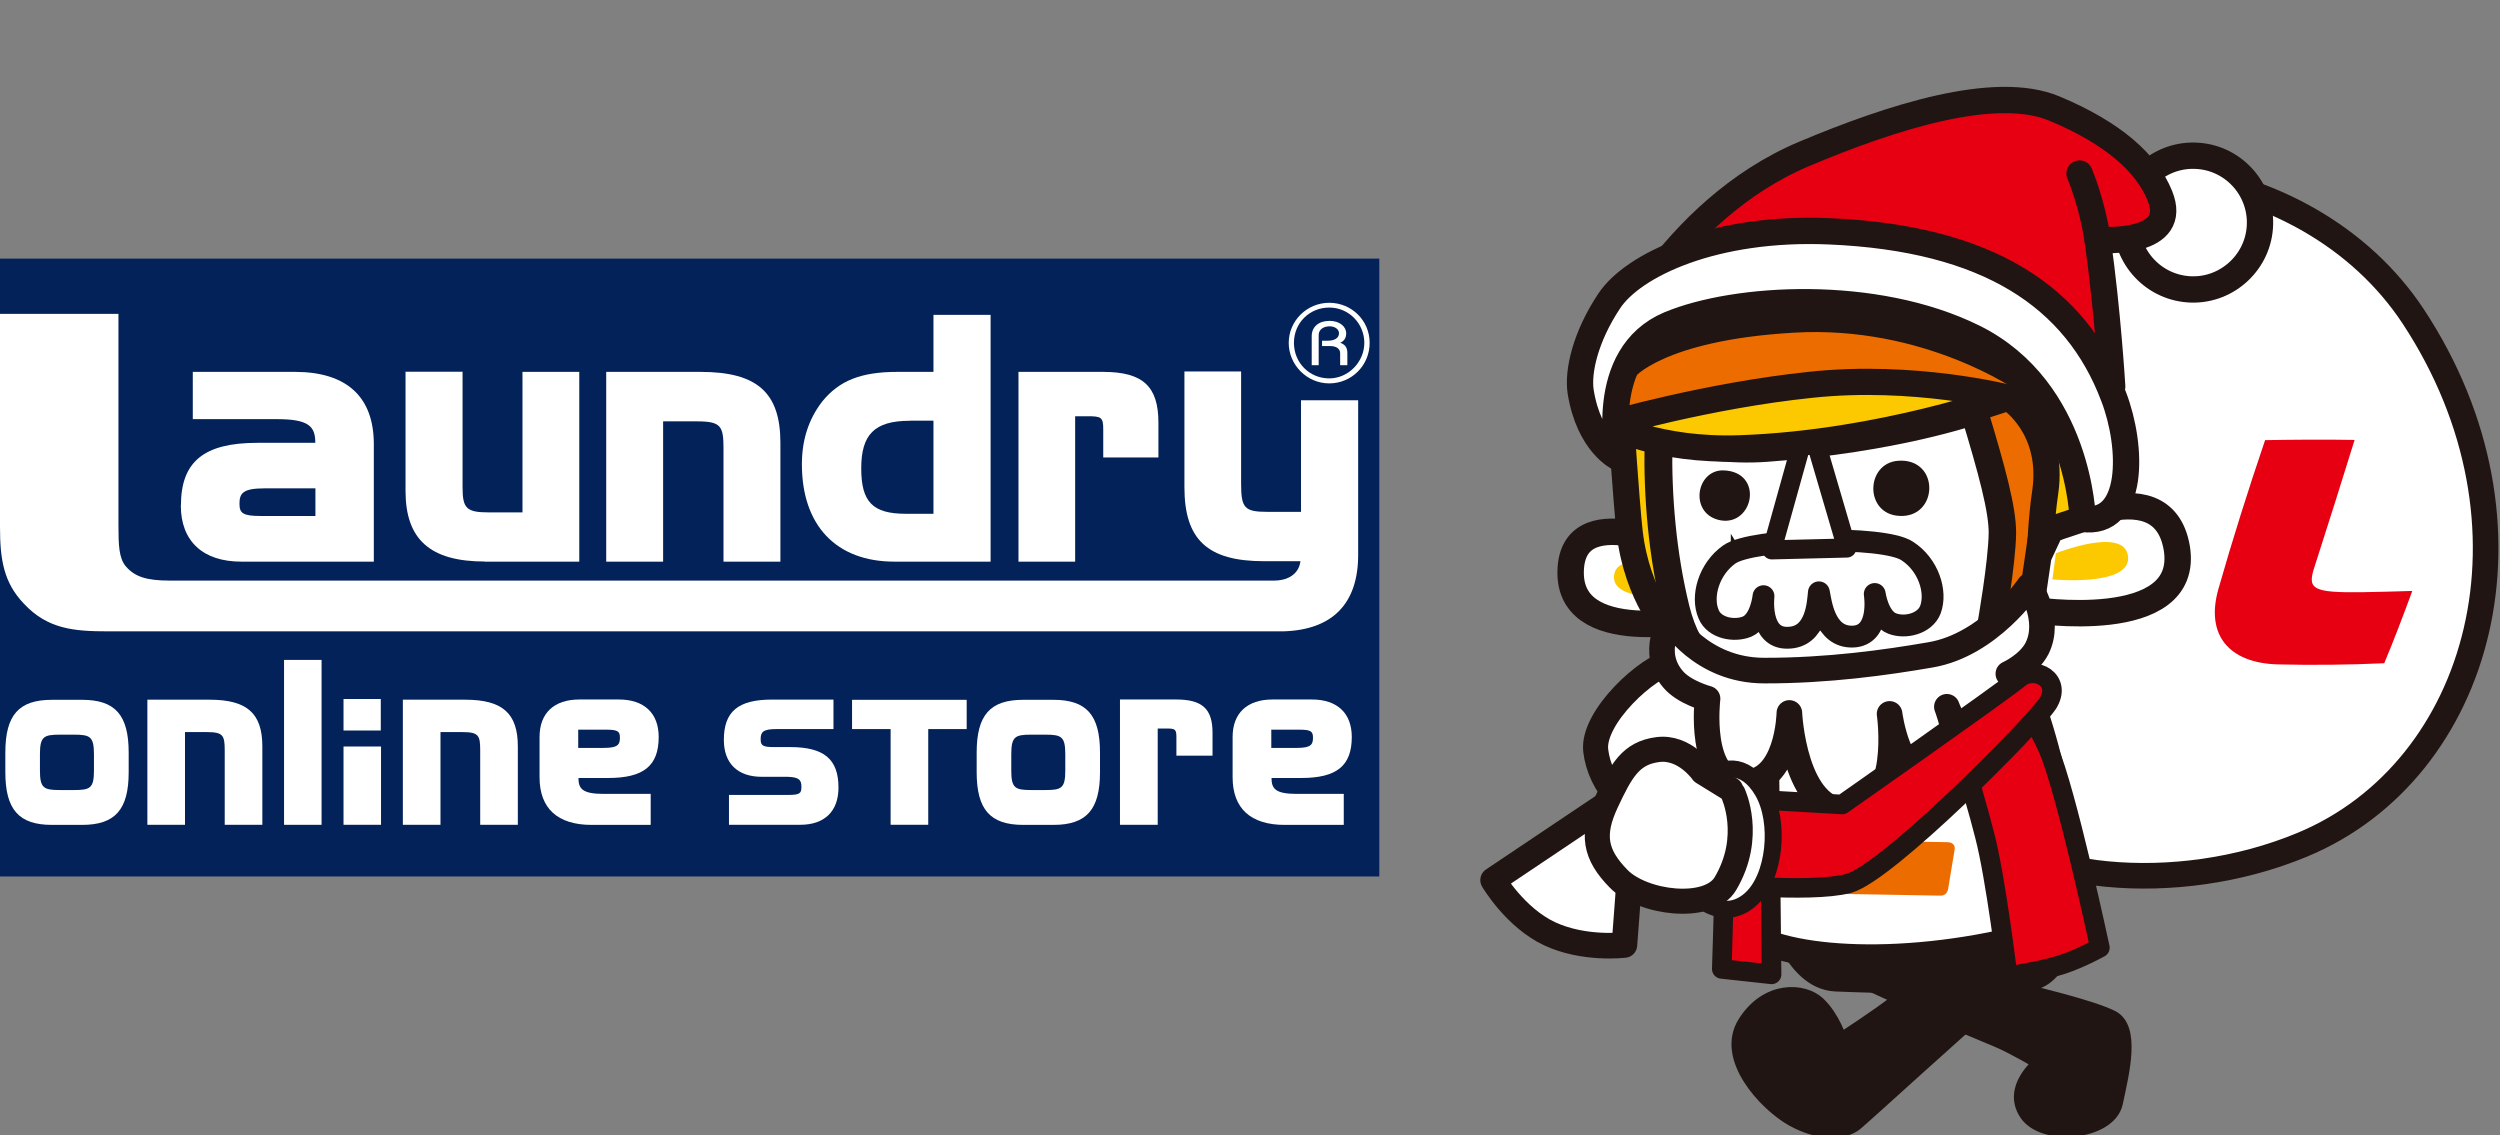
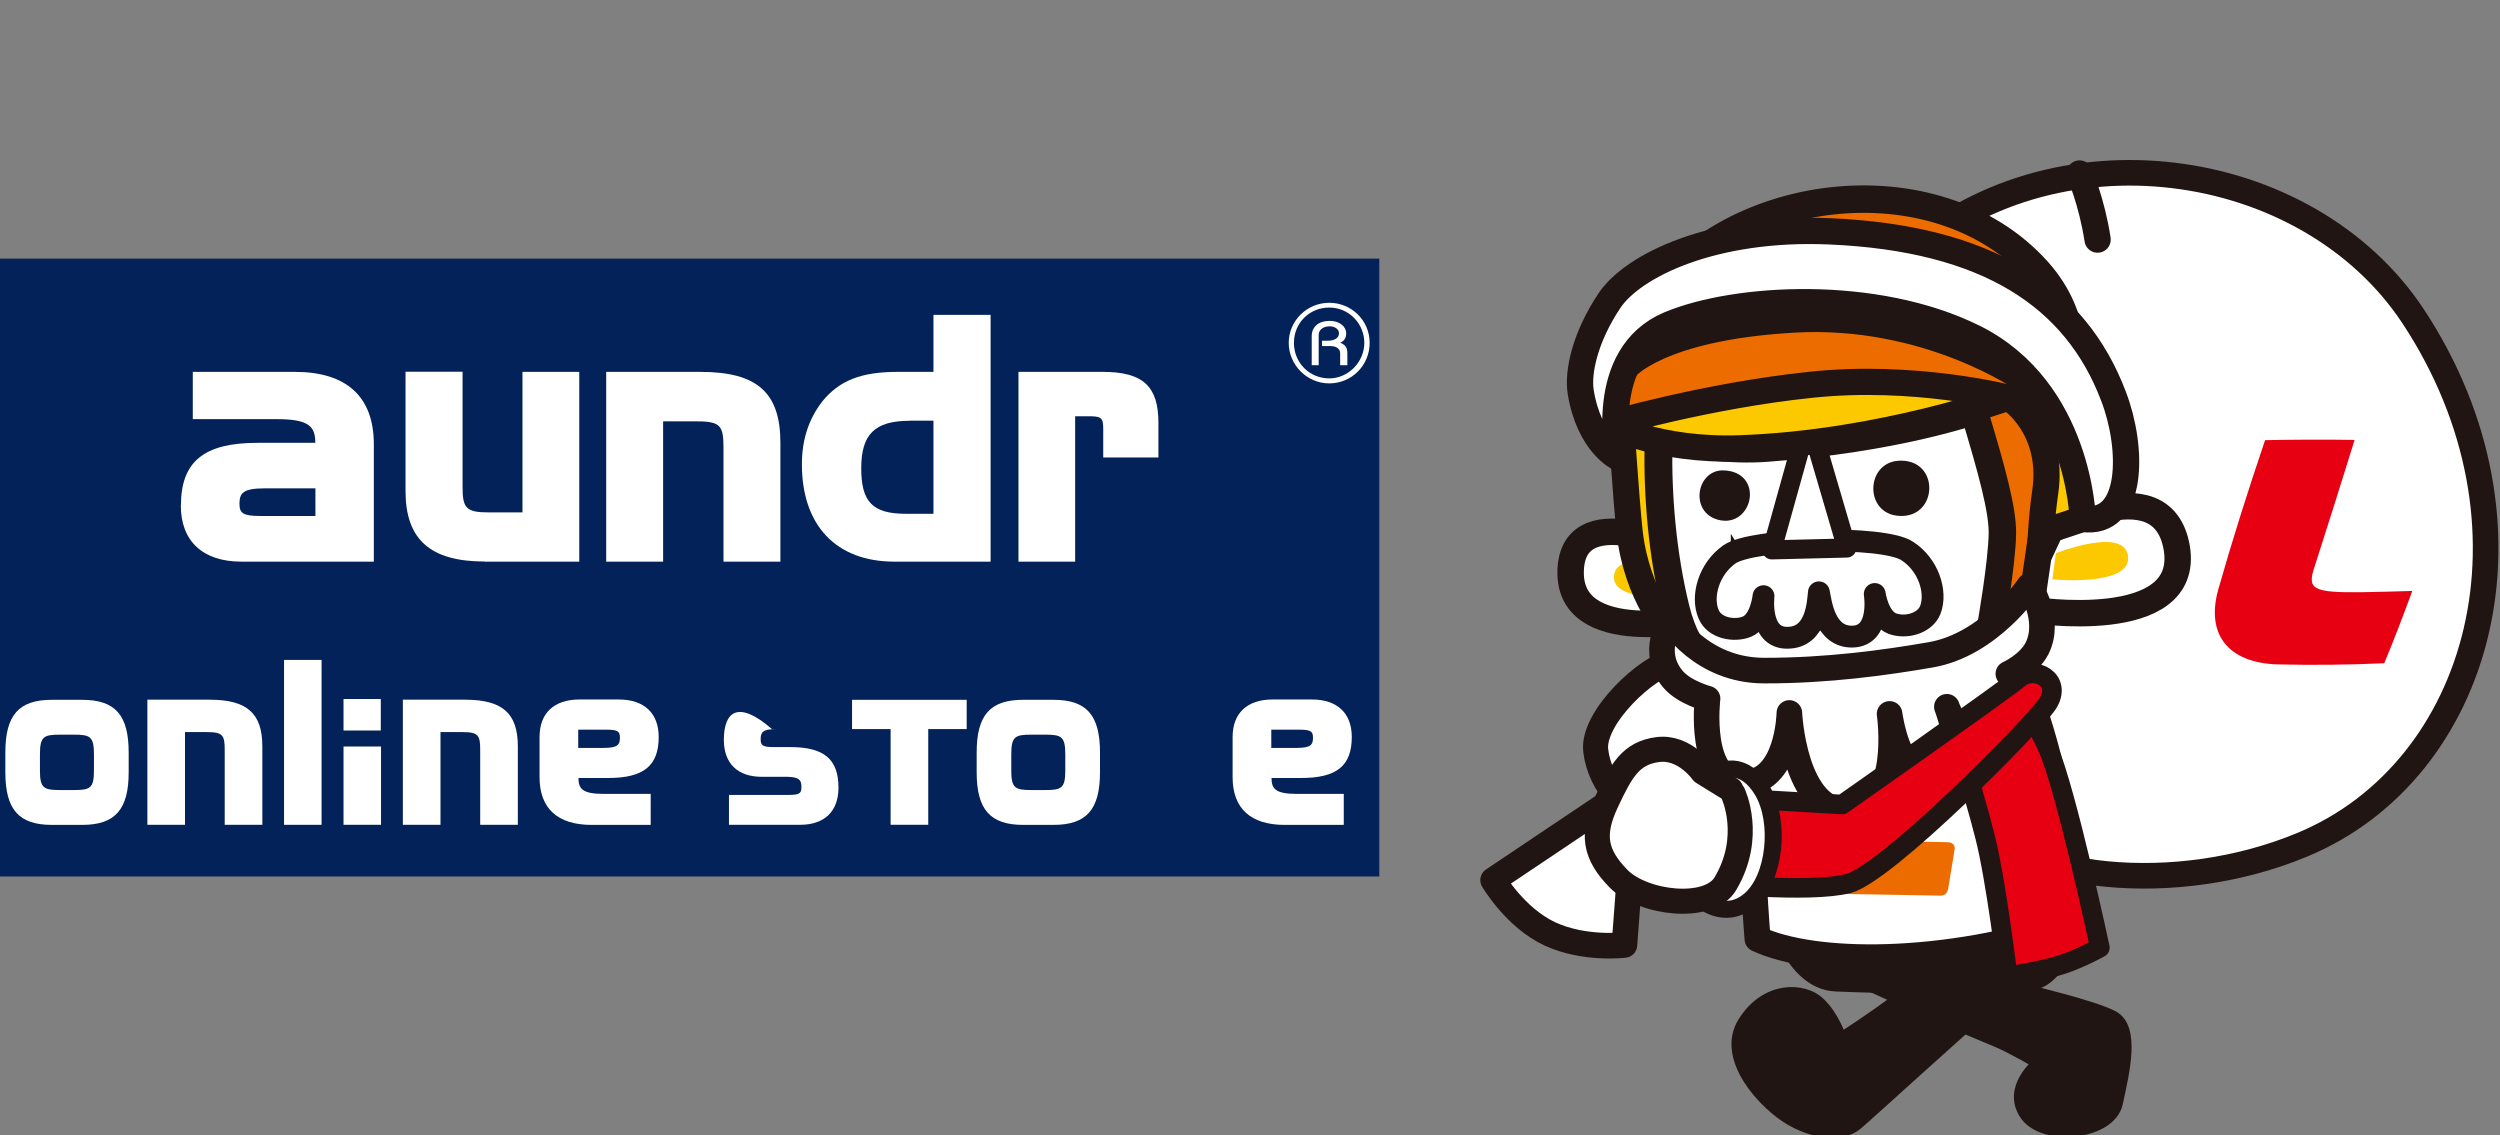
<svg xmlns="http://www.w3.org/2000/svg" width="174" height="79" viewBox="0 0 174 79" fill="none">
  <rect x="0" y="0" width="174" height="79" fill="#808080" stroke="none" />
  <g clip-path="url(#clip0_290_45)">
    <path d="M142.599 65.519C142.599 65.519 139.154 69.482 138.009 70.387C136.867 71.294 130.062 77.523 129.206 78.242C128.354 78.958 126.526 78.979 124.696 77.94C122.868 76.902 119.795 73.664 121.382 71.151C122.969 68.641 125.545 68.821 126.587 69.799C127.629 70.767 128.11 72.324 128.11 72.324C128.11 72.324 130.684 70.664 131.957 69.656C133.23 68.648 134.171 68.017 134.171 68.017C134.171 68.017 136.745 67.417 138.42 67.076C140.092 66.735 142.599 65.523 142.599 65.523V65.519Z" fill="#201513" stroke="#201513" stroke-width="0.862" stroke-linecap="round" stroke-linejoin="round" />
    <path d="M127.839 67.5C127.839 67.5 134.393 70.567 138.968 72.446C140.059 72.894 141.907 73.991 141.907 73.991C141.907 73.991 139.745 75.696 140.979 77.545C142.218 79.403 146.857 78.937 147.32 76.775C147.783 74.612 148.556 71.517 147.009 70.744C145.462 69.973 140.936 68.925 140.168 68.746C138.557 68.371 133.885 67.725 133.885 67.725L127.839 67.503V67.5Z" fill="#201513" stroke="#201513" stroke-width="0.862" stroke-linecap="round" stroke-linejoin="round" />
    <path d="M123.477 63.156C123.477 63.156 124.674 68.234 127.781 68.356C130.884 68.48 139.461 68.748 141.52 68.255C143.582 67.758 144.094 64.055 144.094 64.055L123.477 63.156Z" fill="#201513" stroke="#201513" stroke-width="1.304" stroke-linecap="round" stroke-linejoin="round" />
    <path d="M113.639 58.067L113.06 65.77C113.06 65.77 110.273 66.117 107.858 64.993C105.443 63.863 103.92 61.256 103.92 61.256L113.886 54.57L113.639 58.067Z" fill="white" stroke="#201513" stroke-width="1.782" stroke-linecap="round" stroke-linejoin="round" />
    <path d="M113.523 56.179C113.523 56.179 118.461 49.021 119.32 44.117C120.179 39.211 124.769 25.133 132.261 18.131C142.754 8.317 160.606 10.857 167.97 22.038C177.492 36.503 172.704 53.617 160.246 58.792C151.438 62.456 140.631 61.287 136.519 56.627C133.239 52.914 127.884 55.454 124.906 55.573C119.99 55.768 115.616 58.634 115.616 58.634L113.523 56.179Z" fill="white" stroke="#201513" stroke-width="1.782" stroke-linecap="round" stroke-linejoin="round" />
    <path d="M120.041 49.5C121.171 51.623 118.954 55.418 116.155 56.369C113.353 57.328 111.324 54.553 111.062 52.235C110.8 49.914 114.717 46.33 116.411 46.062C117.888 45.833 118.911 47.371 120.041 49.5Z" fill="white" stroke="#201513" stroke-width="1.745" stroke-linecap="round" stroke-linejoin="round" />
    <path d="M134.786 38.871C134.786 38.871 138.453 41.81 140.573 46.763C143.497 53.546 144.35 62.513 144.466 64.218C135.313 67.282 126.191 67.164 122.326 65.348C122.326 65.348 121.817 59.108 121.872 53.966C121.939 48.837 122.865 42.279 122.865 42.279L134.786 38.874V38.871Z" fill="white" stroke="#201513" stroke-width="1.812" stroke-linecap="round" stroke-linejoin="round" />
    <path d="M135.557 58.616C134.497 58.607 131.704 58.546 130.556 58.51C130.071 58.516 129.642 58.348 129.688 57.8C129.752 57.008 130.617 51.742 130.662 51.513C130.711 51.236 130.519 51.047 130.233 51.047C129.934 51.047 127.519 50.999 127.208 50.993C126.901 50.98 126.678 51.248 126.639 51.483C126.572 51.754 125.509 58.001 125.296 59.25C124.997 60.761 125.521 62.168 127.227 62.201C127.857 62.201 134.083 62.326 134.96 62.335C135.328 62.36 135.499 62.216 135.587 61.891L136.032 59.189C136.123 58.82 135.88 58.619 135.557 58.619V58.616Z" fill="#ED6C00" />
    <path d="M135.082 47.769C135.082 47.769 137.396 55.168 138.134 58.14C138.913 61.116 139.736 67.948 139.736 67.948C139.736 67.948 142.236 67.564 143.543 67.122C144.868 66.681 146.153 65.959 146.153 65.959C146.153 65.959 143.829 55.076 142.562 52.14C141.298 49.21 138.648 46.109 138.648 46.109L135.079 47.769H135.082Z" fill="#E60012" stroke="#201513" stroke-width="1.361" stroke-linecap="round" stroke-linejoin="round" />
-     <path d="M120.483 50.683C120.483 50.683 120.081 58.343 120.011 61.069C119.956 63.789 119.834 67.438 119.834 67.438L123.303 67.816L123.112 49.754L120.48 50.683H120.483Z" fill="#E60012" stroke="#201513" stroke-width="1.361" stroke-linecap="round" stroke-linejoin="round" />
    <path d="M117.297 38.383C117.297 38.383 109.198 34.411 109.317 39.988C109.466 45.239 119.082 42.912 119.082 42.912L117.3 38.383H117.297Z" fill="white" stroke="#201513" stroke-width="1.84" stroke-linecap="round" stroke-linejoin="round" />
    <path d="M116.968 39.906C116.968 39.906 112.579 38.085 112.339 40.046C112.092 42.014 117.194 41.572 117.194 41.572L116.968 39.909V39.906Z" fill="#FCC800" />
    <path d="M112.802 28.988C112.802 28.988 113.173 34.781 113.423 37.044C113.938 41.522 116.265 43.965 116.265 43.965L117.849 43.809L116.977 29.366L112.799 28.988H112.802Z" fill="#FCC800" stroke="#201513" stroke-width="1.824" stroke-linecap="round" stroke-linejoin="round" />
    <path d="M136.635 46.766C138.072 46.333 141.91 46.376 142.062 38.106C142.212 28.128 139.038 21.891 139.038 21.891L116.761 21.912C115.232 26.027 114.784 34.878 116.627 42.368C117.528 46.068 119.56 47.214 121.409 47.911C123.242 48.618 135.228 47.204 136.635 46.766Z" fill="white" stroke="#201513" stroke-width="1.94" stroke-linecap="round" stroke-linejoin="round" />
    <path d="M121.086 39.347C121.546 39.682 123.206 41.254 126.349 41.038C129.593 40.849 132.273 38.766 132.273 38.766C132.273 38.766 129.426 43.322 126.435 43.267C123.45 43.188 121.086 39.344 121.086 39.344V39.347Z" fill="#201513" stroke="#201513" stroke-width="1.243" />
    <path d="M119.944 32.872C122.576 32.948 121.896 36.405 119.825 36.091C117.724 35.762 118.159 32.829 119.944 32.872Z" fill="#201513" stroke="#201513" stroke-width="0.268" />
    <path d="M132.121 32.203C134.865 32.002 134.753 35.946 132.188 35.772C129.928 35.648 130.016 32.352 132.121 32.203Z" fill="#201513" stroke="#201513" stroke-width="0.268" />
    <path d="M131.643 37.652L133.352 39.964" stroke="#201513" stroke-width="1.243" />
    <path d="M137.387 28.602C137.387 28.602 131.868 30.548 122.959 31.188C117.867 31.574 111.927 29.531 111.927 29.531C111.927 29.531 113.1 23.838 114.492 21.596C119.859 12.879 134.71 10.924 141.822 18.855C144.898 22.309 144.043 25.79 144.043 25.79C144.043 25.79 147.009 26.037 147.433 29.951C147.634 31.955 146.836 35.677 146.138 37.087C143.129 37.346 140.933 43.995 140.933 43.995L138.563 43.59C138.563 43.59 139.34 39.21 139.367 37.102C139.376 35.464 138.658 32.802 137.384 28.596L137.387 28.602Z" fill="#ED6C00" stroke="#201513" stroke-width="1.91" stroke-linecap="round" stroke-linejoin="round" />
    <path d="M142.084 37.256C142.084 37.256 150.472 32.173 151.502 38.127C152.516 44.204 141.323 42.44 141.323 42.44L142.084 37.256Z" fill="white" stroke="#201513" stroke-width="1.84" stroke-linecap="round" stroke-linejoin="round" />
    <path d="M139.739 27.678C139.739 27.678 133.19 26.009 126.02 26.783C118.854 27.526 111.93 29.536 111.93 29.536C111.93 29.536 115.351 31.412 121.114 31.202C131.012 30.852 139.742 27.678 139.742 27.678" fill="#FCC800" />
    <path d="M139.739 27.678C139.739 27.678 133.19 26.009 126.02 26.783C118.854 27.526 111.93 29.536 111.93 29.536C111.93 29.536 115.351 31.412 121.114 31.202C131.012 30.852 139.742 27.678 139.742 27.678" stroke="#201513" stroke-width="1.824" stroke-linecap="round" stroke-linejoin="round" />
    <path d="M142.184 26.594C142.184 26.594 144.649 27.928 145.032 30.38C145.526 33.438 144.956 36.115 144.956 36.115L142.751 36.846L141.993 38.466C141.993 38.466 142.047 36.267 142.349 34.242C142.998 29.737 139.894 27.733 139.894 27.733L142.184 26.594Z" fill="#FCC800" stroke="#201513" stroke-width="1.824" stroke-linecap="round" stroke-linejoin="round" />
    <path d="M137.387 28.602L144.045 25.797" stroke="#201513" stroke-width="1.243" stroke-linecap="round" stroke-linejoin="round" />
    <path d="M143.092 38.506C143.092 38.506 147.874 36.605 148.112 38.725C148.349 40.857 142.848 40.324 142.848 40.324L143.089 38.506H143.092Z" fill="#FCC800" />
    <path d="M114.936 21.047C116.264 19.966 123.782 15.774 132.797 18.403C141.377 20.94 143.022 26.173 143.022 26.173L141.423 26.892L140.923 26.447C140.923 26.447 134.201 21.689 124.799 22.244C115.351 22.789 113.106 25.631 113.106 25.631C113.106 25.631 113.596 22.673 114.933 21.047H114.936Z" fill="#FCC800" stroke="#201513" stroke-width="1.824" stroke-linecap="round" stroke-linejoin="round" />
-     <path d="M148.002 15.13C148.191 12.574 150.436 10.649 153 10.85C155.565 11.045 157.484 13.293 157.283 15.855C157.088 18.392 154.846 20.329 152.3 20.134C149.726 19.939 147.813 17.694 147.999 15.133L148.002 15.13Z" fill="white" stroke="#201513" stroke-width="1.831" stroke-linecap="round" stroke-linejoin="round" />
-     <path d="M150.326 13.621C149.418 11.385 147.131 9.289 142.995 7.559C138.867 5.823 131.609 8.169 125.582 10.706C116.161 14.665 111.821 24.738 111.821 24.738C111.821 24.738 118.284 16.797 133.132 18.074C139.294 18.604 147.009 26.906 147.009 26.906C147.009 26.906 146.704 21.71 145.992 16.679C146.549 16.739 151.703 16.998 150.326 13.624V13.621Z" fill="#E60012" stroke="#201513" stroke-width="1.831" stroke-linecap="round" stroke-linejoin="round" />
    <path d="M144.956 36.117C144.956 36.117 144.746 27.144 137.375 23.489C130.513 20.09 120.824 20.648 116.191 22.582C111.084 24.732 112.664 31.859 112.664 31.859C112.664 31.859 110.602 30.903 110.015 27.269C109.798 25.865 110.34 23.447 111.997 20.955C113.648 18.448 119.301 15.756 127.324 16.1C138.353 16.569 144.484 20.654 147.106 27.595C148.477 31.159 148.541 36.62 144.956 36.114V36.117Z" fill="white" stroke="#201513" stroke-width="1.831" stroke-linecap="round" stroke-linejoin="round" />
    <path d="M145.992 16.674C145.599 14.07 144.737 12.078 144.737 12.078" stroke="#201513" stroke-width="1.831" stroke-linecap="round" stroke-linejoin="round" />
    <path d="M132.742 38.348C131.089 37.236 121.978 37.443 120.361 38.588C118.927 39.602 118.387 41.531 118.924 42.758C119.329 43.733 120.721 43.976 121.604 43.608C122.569 43.194 122.74 41.494 122.74 41.494C122.74 41.494 122.393 44.442 124.424 44.388C126.453 44.369 126.517 41.908 126.596 41.226C126.736 41.884 126.974 44.348 128.932 44.308C130.951 44.266 130.482 41.342 130.482 41.342C130.482 41.342 130.711 43.026 131.698 43.398C132.599 43.745 133.973 43.422 134.357 42.432C134.823 41.171 134.207 39.292 132.742 38.348Z" fill="white" stroke="#201513" stroke-width="1.52" stroke-linecap="round" stroke-linejoin="round" />
    <path d="M126.431 30.957L125.335 31.045L123.319 38.27L128.539 38.142L126.431 30.957Z" fill="white" stroke="#201513" stroke-width="1.331" stroke-linecap="round" stroke-linejoin="round" />
    <path d="M141.231 40.773C141.231 40.773 138.493 44.882 134.351 45.58C131.253 46.116 127.205 46.682 122.786 46.673C118.382 46.673 116.283 43.186 116.283 43.186C116.283 43.186 114.803 45.373 116.454 47.288C117.224 48.196 118.845 48.626 118.845 48.626C118.845 48.626 118.147 54.388 121.302 54.471C124.458 54.531 124.54 49.621 124.54 49.621C124.54 49.621 124.848 56.542 128.676 56.481C132.49 56.377 131.515 49.688 131.515 49.688C131.515 49.688 132.115 54.458 134.631 54.206C137.351 53.91 135.502 49.192 135.502 49.192C135.502 49.192 136.641 52.713 139.468 51.446C142.276 50.191 139.781 46.895 139.781 46.895C139.781 46.895 141.192 46.268 141.779 45.126C142.797 43.085 141.234 40.773 141.234 40.773H141.231Z" fill="white" stroke="#201513" stroke-width="1.782" stroke-linecap="round" stroke-linejoin="round" />
    <path d="M142.504 48.992C141.581 50.409 131.369 60.761 128.652 61.489C125.932 62.211 118.631 61.437 118.631 61.437L119.042 55.465L128.216 55.992C128.216 55.992 139.413 48.139 140.524 47.21C141.636 46.278 143.576 47.341 142.507 48.992H142.504Z" fill="#E60012" stroke="#201513" stroke-width="1.361" stroke-linecap="round" stroke-linejoin="round" />
    <path d="M118.948 54.366C119.679 53.315 121.433 52.935 122.682 55.064C123.928 57.193 123.563 61.131 121.79 62.639C120.02 64.149 118.305 62.562 118.305 62.562C117.544 61.079 118.22 55.411 118.948 54.363V54.366Z" fill="white" stroke="#201513" stroke-width="1.182" stroke-linecap="round" stroke-linejoin="round" />
    <path d="M120.626 55.236C120.626 55.236 122.042 58.214 120.087 61.504C118.93 63.447 114.34 62.874 112.664 61.169C110.989 59.466 110.758 58.074 111.799 55.842C112.844 53.612 113.505 52.415 115.378 52.171C117.254 51.925 118.509 53.746 118.509 53.746L120.459 54.949" fill="white" />
    <path d="M120.626 55.236C120.626 55.236 122.042 58.214 120.087 61.504C118.93 63.447 114.34 62.874 112.664 61.169C110.989 59.466 110.758 58.074 111.799 55.842C112.844 53.612 113.505 52.415 115.378 52.171C117.254 51.925 118.509 53.746 118.509 53.746L120.459 54.949" stroke="#201513" stroke-width="1.745" stroke-linecap="round" stroke-linejoin="round" />
    <path d="M165.948 46.161C163.484 46.274 161.017 46.301 158.48 46.241C155.129 46.125 153.491 44.197 154.401 40.993C155.367 37.603 156.479 34.085 157.651 30.634C159.744 30.597 161.787 30.582 163.88 30.619C162.991 33.494 162.059 36.439 161.105 39.406C160.569 40.999 160.868 41.27 164.513 41.215C165.68 41.197 166.77 41.163 167.897 41.13C167.242 42.902 166.612 44.565 165.945 46.158L165.948 46.161Z" fill="#E60012" />
  </g>
  <g clip-path="url(#clip1_290_45)">
    <rect width="96" height="43" transform="translate(0 18)" fill="#032259" />
    <path d="M92.516 21.074C90.956 21.074 89.695 22.335 89.695 23.863C89.695 25.39 90.956 26.684 92.516 26.684C94.075 26.684 95.328 25.431 95.328 23.863C95.328 22.295 94.059 21.074 92.516 21.074ZM92.516 26.336C91.133 26.336 90.058 25.245 90.058 23.863C90.058 22.481 91.133 21.406 92.516 21.406C93.898 21.406 94.957 22.537 94.957 23.863C94.957 25.188 93.849 26.336 92.516 26.336Z" fill="white" />
    <path d="M93.267 23.86C93.582 23.73 93.695 23.488 93.695 23.197C93.695 22.736 93.243 22.332 92.54 22.332C91.78 22.332 91.295 22.744 91.295 23.399V25.42H91.78V23.318C91.78 22.946 92.103 22.712 92.54 22.712C92.879 22.712 93.194 22.89 93.194 23.197C93.194 23.544 92.855 23.714 92.41 23.714H92.014V24.086H92.58C93.057 24.086 93.275 24.312 93.275 24.587V25.42H93.776V24.587C93.776 24.143 93.59 23.973 93.275 23.852L93.267 23.86Z" fill="white" />
-     <path d="M90.551 35.625H88.224C86.615 35.625 86.381 35.366 86.381 33.661V25.853H82.436V33.911C82.436 37.549 84.029 39.06 87.973 39.06H90.511C90.39 40.03 89.533 40.41 88.692 40.41H11.833C10.217 40.41 9.392 40.151 8.762 39.424C8.277 38.858 8.244 37.945 8.244 36.546V21.844H0V36.684C0 39.012 0.283 40.572 1.665 42.018C3.314 43.788 5.149 43.942 7.541 43.942H89.29C92.734 43.853 94.528 42.018 94.528 38.624V27.857H90.551V35.633V35.625Z" fill="white" />
    <path d="M12.585 35.178C12.585 37.676 14.129 39.09 16.788 39.09H26.018V30.91C26.018 27.621 24.127 25.883 20.53 25.883H13.418V29.172H19.253C21.5 29.172 21.945 29.674 21.945 30.821H17.912C14.201 30.821 12.593 32.123 12.593 35.178H12.585ZM21.953 33.99V35.913H18.138C16.893 35.913 16.667 35.712 16.667 35.057C16.667 34.321 16.925 33.99 18.396 33.99H21.961H21.953Z" fill="white" />
    <path d="M33.746 39.09H40.317V25.883H36.364V35.663H34.02C32.452 35.663 32.194 35.38 32.194 33.901V25.875H28.225V34.176C28.225 37.538 29.931 39.082 33.746 39.082V39.09Z" fill="white" />
    <path d="M46.153 29.326H48.497C50.186 29.326 50.356 29.649 50.356 31.226V39.09H54.316V30.821C54.316 27.322 52.7 25.883 48.747 25.883H42.192V39.09H46.153V29.326Z" fill="white" />
    <path d="M62.246 39.09H68.946V21.914H64.969V25.883H62.456C59.926 25.883 58.414 26.489 57.234 27.936C56.281 29.172 55.812 30.603 55.812 32.317C55.812 36.576 58.204 39.09 62.246 39.09ZM63.321 29.277H64.969V35.76H63.054C60.734 35.76 59.942 34.935 59.942 32.599C59.942 30.264 60.839 29.286 63.321 29.286V29.277Z" fill="white" />
    <path d="M74.83 28.97H75.671C76.649 28.97 76.786 29.035 76.786 29.876V31.84H80.626V29.415C80.626 26.877 79.535 25.883 76.77 25.883H70.886V39.09H74.83V28.97Z" fill="white" />
-     <path d="M81.846 48.684H77.95V57.405H80.577V50.704H81.135C81.79 50.704 81.878 50.737 81.878 51.31V52.596H84.392V50.995C84.392 49.33 83.673 48.684 81.854 48.684H81.846Z" fill="white" />
    <path d="M45.845 51.294C45.845 49.637 44.835 48.684 43.065 48.684H40.333C38.563 48.684 37.553 49.629 37.553 51.294V54.099C37.553 56.265 38.805 57.413 41.182 57.413H45.288V55.255H42.014C40.527 55.255 40.26 54.891 40.26 54.148H42.321C44.795 54.148 45.845 53.307 45.845 51.294ZM40.244 52.062V50.785H42.176C43.017 50.785 43.146 50.906 43.146 51.351C43.146 51.844 42.976 52.054 42.022 52.054H40.244V52.062Z" fill="white" />
    <path d="M94.084 51.294C94.084 49.637 93.073 48.684 91.303 48.684H88.571C86.809 48.684 85.79 49.629 85.79 51.294V54.099C85.79 56.265 87.043 57.413 89.42 57.413H93.526V55.255H90.252C88.765 55.255 88.498 54.891 88.498 54.148H90.559C93.033 54.148 94.084 53.307 94.084 51.294ZM88.482 52.062V50.785H90.414C91.254 50.785 91.384 50.906 91.384 51.351C91.384 51.844 91.214 52.054 90.26 52.054H88.482V52.062Z" fill="white" />
-     <path d="M54.987 51.997H53.864C53.056 51.997 52.942 51.876 52.942 51.44C52.942 50.955 53.104 50.744 54.017 50.744H58.01V48.691H53.726C51.374 48.691 50.38 49.524 50.38 51.496C50.38 53.137 51.342 54.066 53.023 54.066H54.704H54.13C54.179 54.066 54.793 54.066 54.834 54.066C55.634 54.091 55.779 54.301 55.779 54.762C55.779 55.222 55.666 55.327 54.85 55.327H50.736V57.405H55.699C57.388 57.405 58.358 56.467 58.358 54.818C58.358 52.838 57.356 51.997 54.995 51.997H54.987Z" fill="white" />
+     <path d="M54.987 51.997H53.864C53.056 51.997 52.942 51.876 52.942 51.44C52.942 50.955 53.104 50.744 54.017 50.744H58.01H53.726C51.374 48.691 50.38 49.524 50.38 51.496C50.38 53.137 51.342 54.066 53.023 54.066H54.704H54.13C54.179 54.066 54.793 54.066 54.834 54.066C55.634 54.091 55.779 54.301 55.779 54.762C55.779 55.222 55.666 55.327 54.85 55.327H50.736V57.405H55.699C57.388 57.405 58.358 56.467 58.358 54.818C58.358 52.838 57.356 51.997 54.995 51.997H54.987Z" fill="white" />
    <path d="M73.319 48.707H71.218C68.914 48.707 67.976 49.766 67.976 52.377V53.743C67.976 56.345 68.914 57.412 71.218 57.412H73.319C75.623 57.412 76.56 56.345 76.56 53.743V52.377C76.56 49.766 75.623 48.707 73.319 48.707ZM74.144 53.629C74.144 54.866 73.877 54.987 72.745 54.987H71.783C70.652 54.987 70.385 54.858 70.385 53.629V52.498C70.385 51.261 70.652 51.132 71.783 51.132H72.745C73.877 51.132 74.144 51.261 74.144 52.498V53.629Z" fill="white" />
    <path d="M5.715 48.707H3.613C1.309 48.707 0.372 49.766 0.372 52.377V53.743C0.372 56.345 1.309 57.412 3.613 57.412H5.715C8.018 57.412 8.956 56.345 8.956 53.743V52.377C8.956 49.766 8.018 48.707 5.715 48.707ZM6.539 53.629C6.539 54.866 6.272 54.987 5.141 54.987H4.179C3.047 54.987 2.78 54.858 2.78 53.629V52.498C2.78 51.261 3.047 51.132 4.179 51.132H5.141C6.272 51.132 6.539 51.261 6.539 52.498V53.629Z" fill="white" />
    <path d="M19.77 57.407H22.381V45.93H19.77V57.407Z" fill="white" />
    <path d="M26.503 48.652H23.909V50.843H26.503V48.652Z" fill="white" />
    <path d="M23.909 57.405H26.52V51.957H23.909V57.405Z" fill="white" />
    <path d="M59.303 50.744H61.987V57.404H64.606V50.744H67.281V48.707H59.303V50.744Z" fill="white" />
    <path d="M14.581 48.699H10.257V57.404H12.876V50.954H14.412C15.527 50.954 15.64 51.189 15.64 52.207V57.404H18.259V51.949C18.259 49.645 17.192 48.699 14.589 48.699H14.581Z" fill="white" />
    <path d="M32.363 48.699H28.039V57.404H30.658V50.954H32.194C33.309 50.954 33.422 51.189 33.422 52.207V57.404H36.041V51.949C36.041 49.645 34.974 48.699 32.371 48.699H32.363Z" fill="white" />
  </g>
  <defs>
    <clipPath id="clip0_290_45">
      <rect width="72" height="73" fill="white" transform="translate(102 6)" />
    </clipPath>
    <clipPath id="clip1_290_45">
      <rect width="96" height="43" fill="white" transform="translate(0 18)" />
    </clipPath>
  </defs>
</svg>